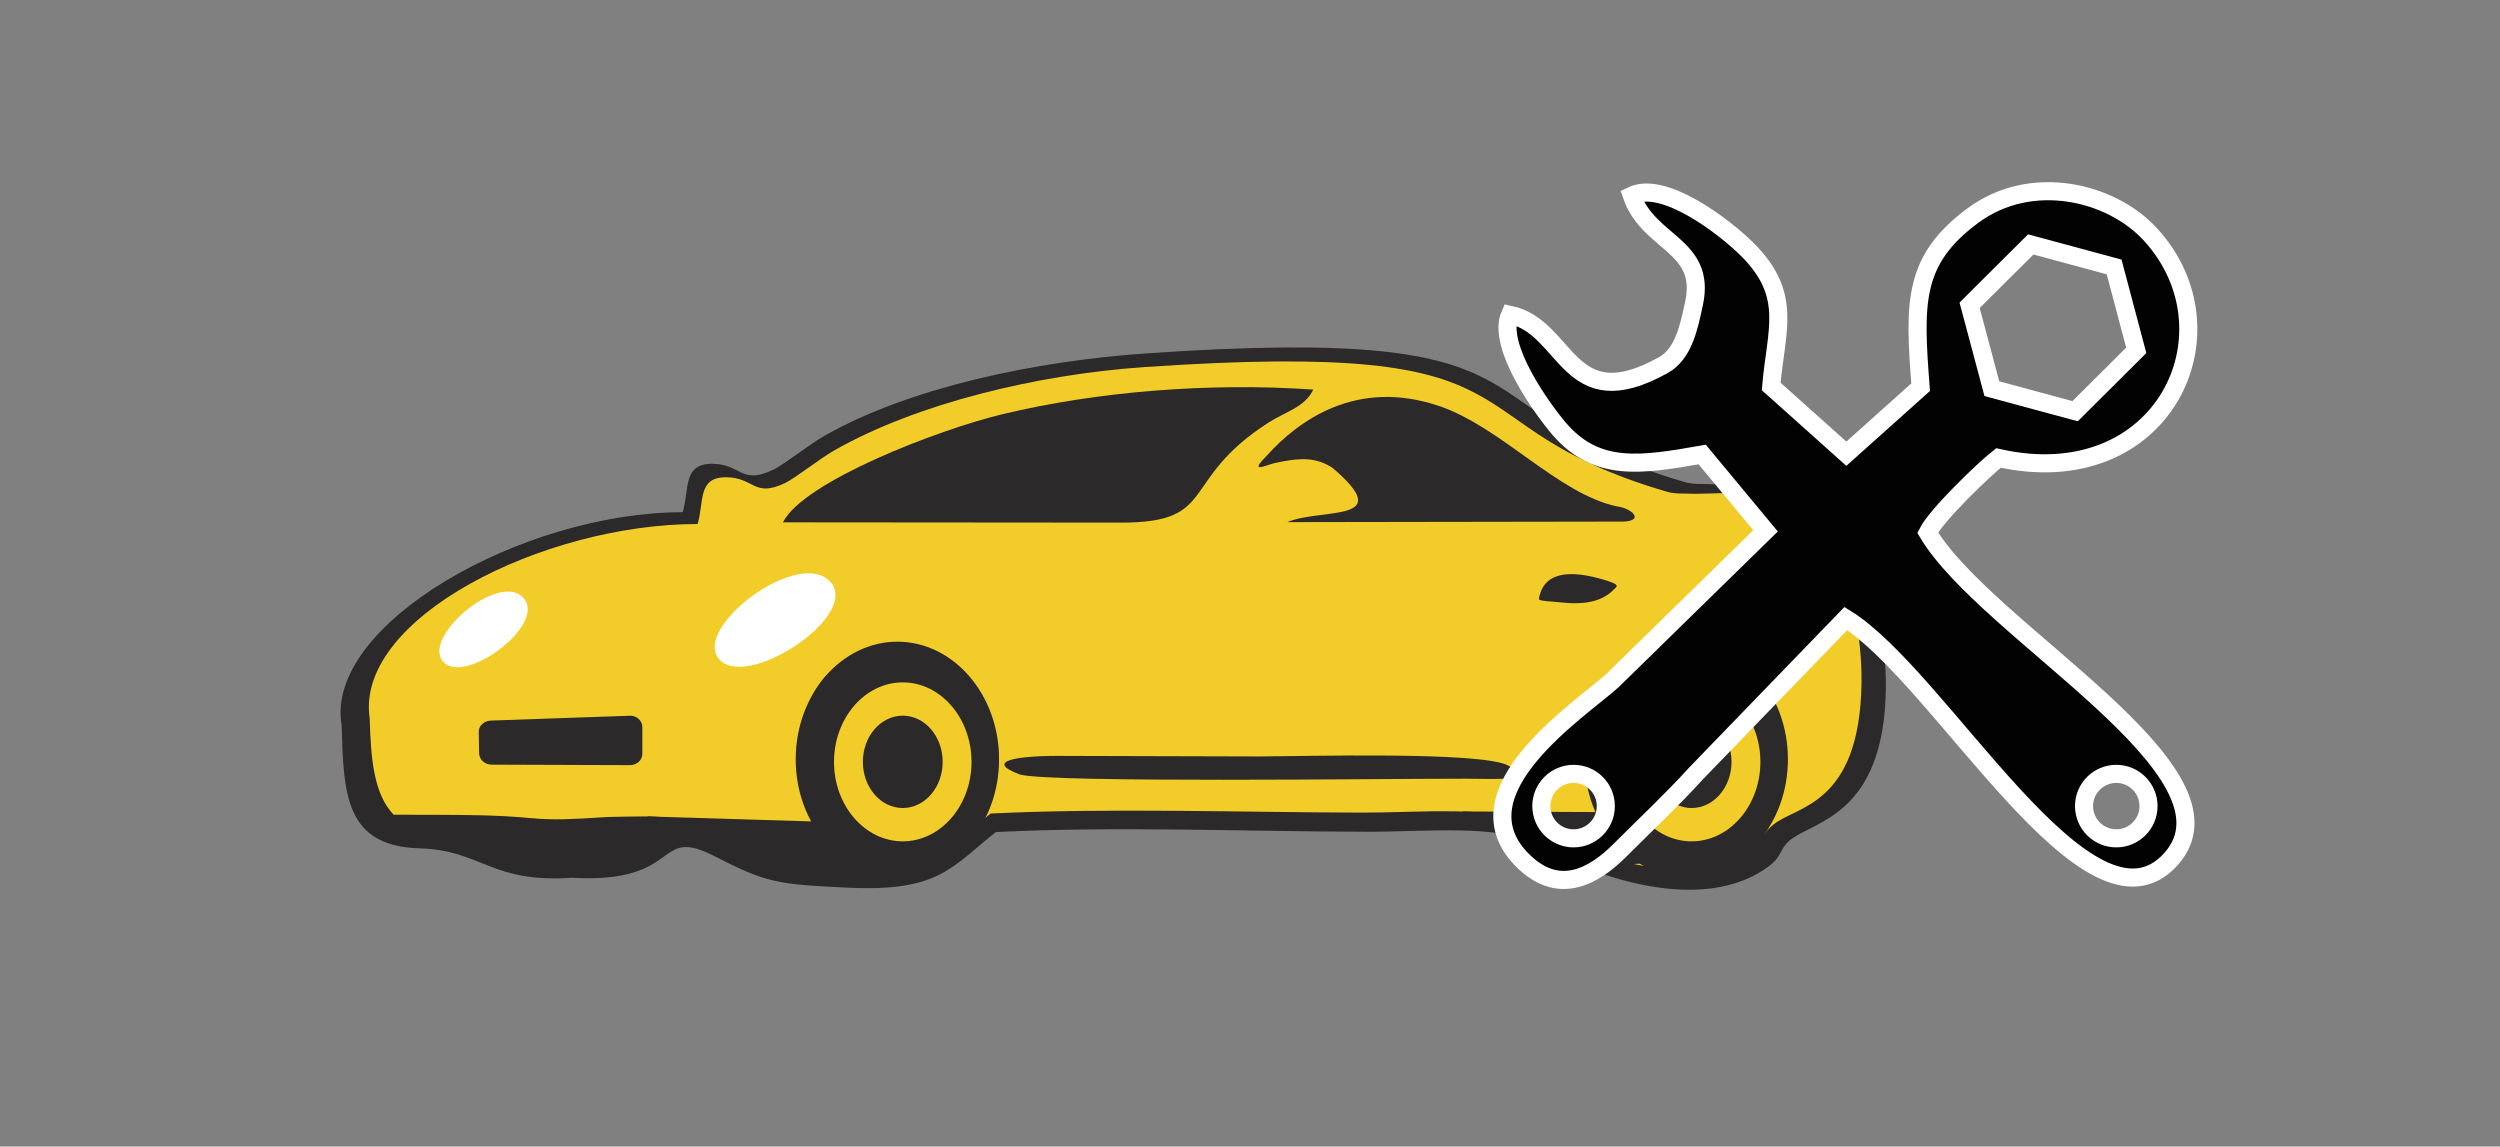
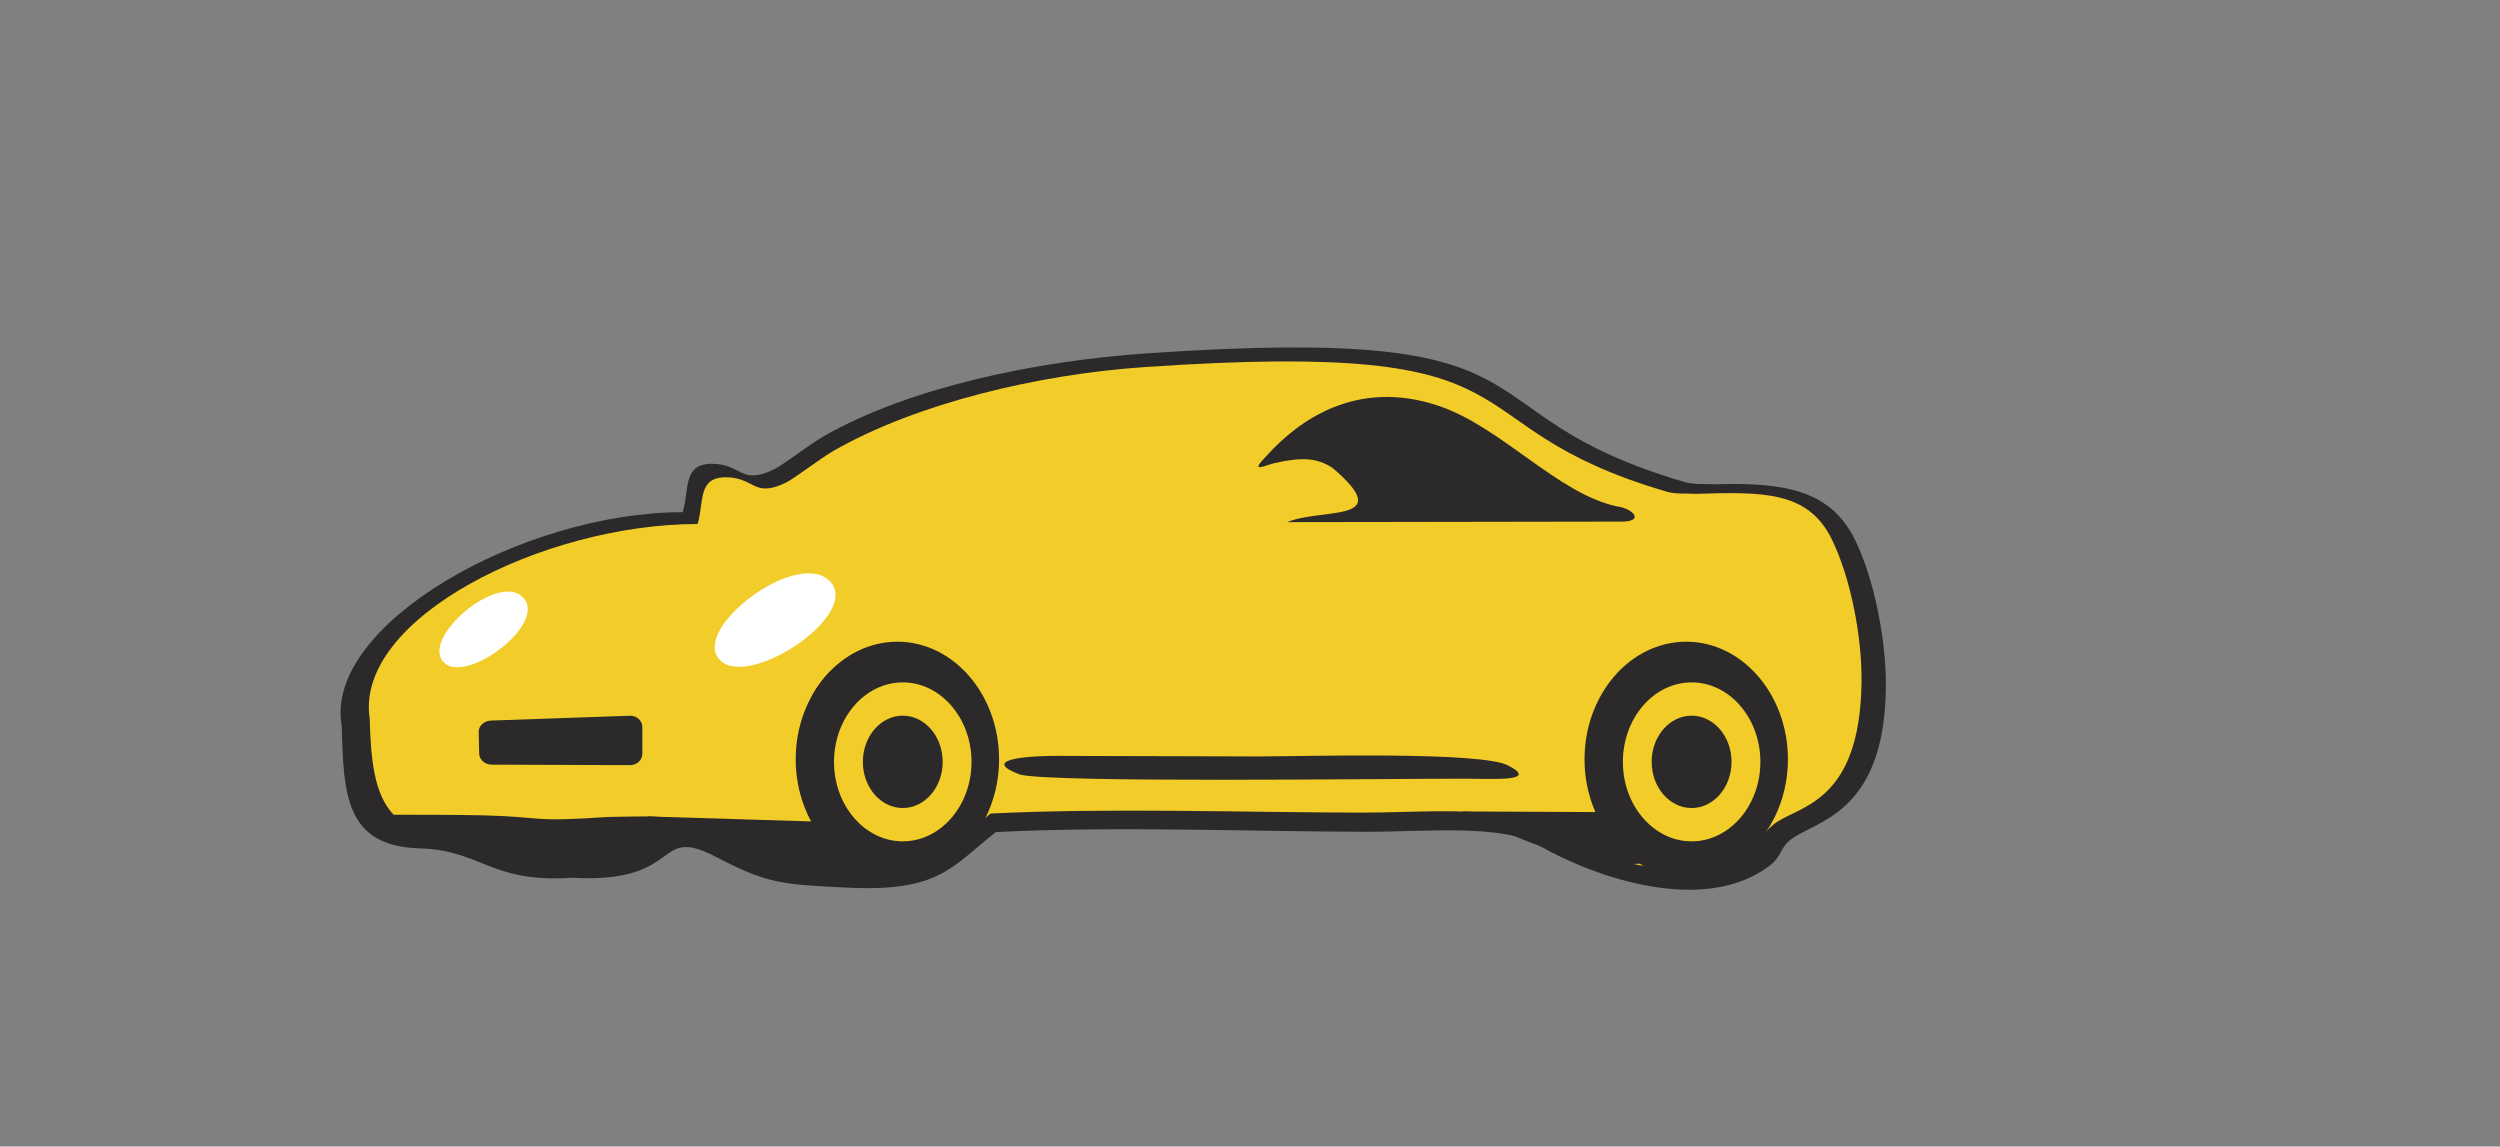
<svg xmlns="http://www.w3.org/2000/svg" version="1.1" id="Layer_1" x="0px" y="0px" width="70.5px" height="32.333px" viewBox="0 0 70.5 32.333" enable-background="new 0 0 70.5 32.333" xml:space="preserve">
  <rect x="0" y="0" width="70.5" height="32.333" fill="#808080" stroke="none" />
  <g>
    <g>
      <path fill-rule="evenodd" clip-rule="evenodd" fill="#2B2929" d="M47.513,13.596c0.257,0.075,0.562,0.044,0.822,0.061    c1.973-0.058,3.288,0.147,3.986,1.587c0.542,1.119,0.879,2.839,0.86,4.185c-0.055,3.604-2.062,3.717-2.718,4.276    c-0.278,0.237-0.208,0.443-0.576,0.719c-1.829,1.374-4.873,0.348-6.512-0.595c-1.043-0.6-3.188-0.37-4.833-0.373    c-3.496-0.008-7.013-0.161-10.459,0.008c-1.24,0.98-1.605,1.688-4.144,1.569c-1.957-0.09-2.316-0.127-3.759-0.874    c-1.762-0.912-0.874,0.775-4.052,0.593c-2.296,0.158-2.537-0.778-4.299-0.829c-2.109-0.062-2.14-1.553-2.194-3.466    c-0.5-2.84,5.094-6.012,9.617-6.013c0.195-0.637-0.011-1.377,0.842-1.365c0.823,0.01,0.792,0.605,1.715,0.166    c0.287-0.136,0.992-0.699,1.43-0.949c2.429-1.386,6.004-2.119,9.096-2.331C44.523,9.125,40.777,11.622,47.513,13.596z" />
      <g>
        <g>
          <path fill-rule="evenodd" clip-rule="evenodd" fill="#F2CC29" d="M47.012,13.868c0.248,0.072,0.543,0.042,0.795,0.058      c1.904-0.055,3.184-0.091,3.858,1.298c0.524,1.08,0.849,2.741,0.83,4.039c-0.053,3.478-1.859,3.458-2.493,3.997      c-0.269,0.228-0.268,0.323-0.623,0.59c-1.767,1.326-4.52,0.336-6.104-0.574c-1.007-0.579-3.266-0.356-4.856-0.36      c-3.378-0.006-7.156-0.138-10.485,0.026c-1.198,0.946-1.17,1.609-3.623,1.497c-1.89-0.087-2.146,0.07-3.541-0.65      c-1.702-0.879-2.023-0.771-3.616-0.751c-2.218,0.152-1.764,0.005-3.466-0.044c-0.765-0.022-2.588-0.018-2.588-0.018      c-0.557-0.587-0.643-1.566-0.675-2.72c-0.422-2.807,4.876-5.478,9.247-5.479c0.188-0.614-0.01-1.329,0.813-1.318      c0.795,0.01,0.766,0.584,1.657,0.161c0.277-0.132,0.958-0.675,1.381-0.917c2.347-1.337,5.757-2.146,8.743-2.351      C44.043,9.544,40.504,11.963,47.012,13.868z" />
          <path fill-rule="evenodd" clip-rule="evenodd" fill="#2B2929" d="M45.589,14.278c0.478,0.06,0.843,0.464,0.029,0.431      l-9.316,0.015c0.958-0.409,3.115,0.04,1.28-1.526c-0.457-0.301-0.891-0.304-1.643-0.139c-0.321,0.086-0.712,0.295-0.208-0.219      c0.881-0.974,2.516-2.176,4.839-1.395C42.331,12.036,43.925,13.921,45.589,14.278z" />
          <path fill-rule="evenodd" clip-rule="evenodd" fill="#2B2929" d="M42.53,21.587c0.901,0.465-0.462,0.373-1.207,0.372      c-2.43-0.001-11.582,0.121-12.554-0.115c-1.044-0.386-0.105-0.546,1.324-0.527l5.432,0.015      C36.737,21.329,41.775,21.184,42.53,21.587z" />
-           <path fill-rule="evenodd" clip-rule="evenodd" fill="#2B2929" d="M45.468,16.666c-0.312,0.287-0.763,0.403-1.491,0.318      c-0.668-0.058-0.599-0.036-0.551-0.221c0.169-0.619,0.839-0.67,1.627-0.463C45.832,16.504,45.563,16.543,45.468,16.666z" />
          <path fill-rule="evenodd" clip-rule="evenodd" fill="#2B2929" d="M17.766,21.577l-3.907-0.014      c-0.19-0.001-0.343-0.144-0.347-0.318L13.5,20.639c-0.003-0.175,0.156-0.313,0.347-0.319l3.919-0.136      c0.191-0.007,0.348,0.143,0.348,0.318v0.757C18.114,21.434,17.957,21.579,17.766,21.577z" />
          <path fill-rule="evenodd" clip-rule="evenodd" fill="#FFFFFF" d="M23.357,16.35c1.037,0.9-2.166,3.069-3.029,2.287      C19.412,17.806,22.386,15.507,23.357,16.35z" />
          <path fill-rule="evenodd" clip-rule="evenodd" fill="#FFFFFF" d="M14.733,16.83c0.759,0.729-1.584,2.486-2.216,1.852      C11.846,18.009,14.022,16.147,14.733,16.83z" />
-           <path fill-rule="evenodd" clip-rule="evenodd" fill="#2B2929" d="M31.622,14.738l-9.543-0.008      c0.574-1.148,4.375-2.615,6.197-3.051c2.663-0.638,5.802-0.896,8.759-0.693c-0.241,0.503-0.78,0.618-1.274,0.938      C33.233,13.552,34.372,14.738,31.622,14.738z" />
-           <path fill-rule="evenodd" clip-rule="evenodd" fill="#2B2929" d="M47.451,23.704c1.29,0,2.342-1.216,2.342-2.707      c0-1.491-1.052-2.708-2.342-2.708c-1.289,0-2.342,1.217-2.342,2.708C45.109,22.487,46.162,23.704,47.451,23.704z" />
+           <path fill-rule="evenodd" clip-rule="evenodd" fill="#2B2929" d="M47.451,23.704c1.29,0,2.342-1.216,2.342-2.707      c0-1.491-1.052-2.708-2.342-2.708c-1.289,0-2.342,1.217-2.342,2.708C45.109,22.487,46.162,23.704,47.451,23.704" />
          <path fill-rule="evenodd" clip-rule="evenodd" fill="#2B2929" d="M24.925,23.704c1.289,0,2.342-1.216,2.342-2.707      c0-1.491-1.053-2.708-2.342-2.708c-1.29,0-2.341,1.217-2.341,2.708C22.583,22.487,23.635,23.704,24.925,23.704z" />
        </g>
        <path fill-rule="evenodd" clip-rule="evenodd" fill="#FFFFFF" d="M24.925,22.765c0.843,0,1.53-0.795,1.53-1.769     s-0.687-1.768-1.53-1.768c-0.842,0-1.529,0.794-1.529,1.768S24.083,22.765,24.925,22.765z" />
        <path fill-rule="evenodd" clip-rule="evenodd" fill="#FFFFFF" d="M47.529,22.765c0.842,0,1.529-0.795,1.529-1.769     s-0.688-1.768-1.529-1.768c-0.843,0-1.53,0.794-1.53,1.768S46.686,22.765,47.529,22.765z" />
      </g>
    </g>
    <path fill-rule="evenodd" clip-rule="evenodd" fill="#2B2929" d="M25.306,24.725c1.58,0,2.868-1.489,2.868-3.314   c0-1.826-1.288-3.315-2.868-3.315c-1.579,0-2.867,1.489-2.867,3.315C22.438,23.236,23.727,24.725,25.306,24.725z" />
    <path fill-rule="evenodd" clip-rule="evenodd" fill="#F2CC29" d="M25.458,23.726c1.068,0,1.939-1.007,1.939-2.241   c0-1.235-0.871-2.242-1.939-2.242c-1.068,0-1.939,1.007-1.939,2.242C23.518,22.719,24.389,23.726,25.458,23.726z" />
    <ellipse fill-rule="evenodd" clip-rule="evenodd" fill="#2B2929" cx="25.458" cy="21.484" rx="1.125" ry="1.302" />
    <path fill-rule="evenodd" clip-rule="evenodd" fill="#2B2929" d="M47.552,24.725c1.579,0,2.867-1.489,2.867-3.314   c0-1.826-1.288-3.315-2.867-3.315c-1.58,0-2.868,1.489-2.868,3.315C44.684,23.236,45.972,24.725,47.552,24.725z" />
    <path fill-rule="evenodd" clip-rule="evenodd" fill="#F2CC29" d="M47.703,23.726c1.069,0,1.94-1.007,1.94-2.241   c0-1.235-0.871-2.242-1.94-2.242c-1.067,0-1.938,1.007-1.938,2.242C45.764,22.719,46.635,23.726,47.703,23.726z" />
    <ellipse fill-rule="evenodd" clip-rule="evenodd" fill="#2B2929" cx="47.703" cy="21.484" rx="1.126" ry="1.302" />
    <path fill-rule="evenodd" clip-rule="evenodd" fill="#2B2929" d="M18.245,23.023l4.833,0.147c0,0-0.021,0.202,0.775,0.741   c0.797,0.539,1.027,0.778,1.027,0.778s-1.416,0.198-2.108,0.043c-0.693-0.154-1.617-0.414-2.504-0.772   C19.379,23.603,18.245,23.023,18.245,23.023z" />
    <path fill-rule="evenodd" clip-rule="evenodd" fill="#2B2929" d="M41.232,22.883l4.087,0.019c0,0-0.018,0.276,0.657,0.732   c0.674,0.455,0.869,0.658,0.869,0.658s-1.198,0.167-1.784,0.038c-0.585-0.131-1.367-0.351-2.117-0.655   C42.192,23.373,41.232,22.883,41.232,22.883z" />
  </g>
-   <path fill-rule="evenodd" clip-rule="evenodd" fill="#020202" stroke="#FFFFFF" stroke-width="0.51" stroke-miterlimit="22.926" d="  M46.017,5.516c0.469,1.355,2.099,1.392,1.758,3.021c-0.145,0.69-0.302,1.442-0.863,1.756c-2.723,1.521-2.683-1.067-4.331-1.417  c-0.385,0.878,0.941,2.701,1.4,3.23c1.052,1.213,2.295,1.015,4.021,0.711l1.786,2.153l-4.325,4.23  c-0.916,0.823-4.408,3.096-2.57,5.018c1.038,1.085,2.055,0.497,2.796-0.247c0.829-0.831,1.395-1.345,2.146-2.167l4.217-4.361  c2.679,1.654,6.872,9.368,9.174,6.778c2.195-2.47-5.194-6.388-6.866-9.202c0.257-0.503,1.567-1.766,1.997-2.104  c4.654,1.041,6.807-3.552,4.286-6.303c-1.112-1.213-3.368-1.75-5.011-0.53c-1.701,1.261-1.653,2.459-1.47,4.837l-2.095,1.876  l-2.119-1.897c0.134-1.598,0.624-2.581-0.688-3.878C48.622,6.391,46.923,5.084,46.017,5.516L46.017,5.516z M57.268,6.893  l1.175,0.317l1.175,0.318l0.312,1.175l0.312,1.176l-0.862,0.859l-0.862,0.857l-1.174-0.317l-1.174-0.318l-0.313-1.175L55.543,8.61  l0.862-0.859L57.268,6.893L57.268,6.893z M44.375,21.823c0.502,0,0.909,0.407,0.909,0.909s-0.407,0.909-0.909,0.909  s-0.909-0.407-0.909-0.909S43.873,21.823,44.375,21.823L44.375,21.823z M59.679,21.823c0.502,0,0.909,0.407,0.909,0.909  s-0.407,0.909-0.909,0.909s-0.909-0.407-0.909-0.909S59.177,21.823,59.679,21.823z" />
</svg>